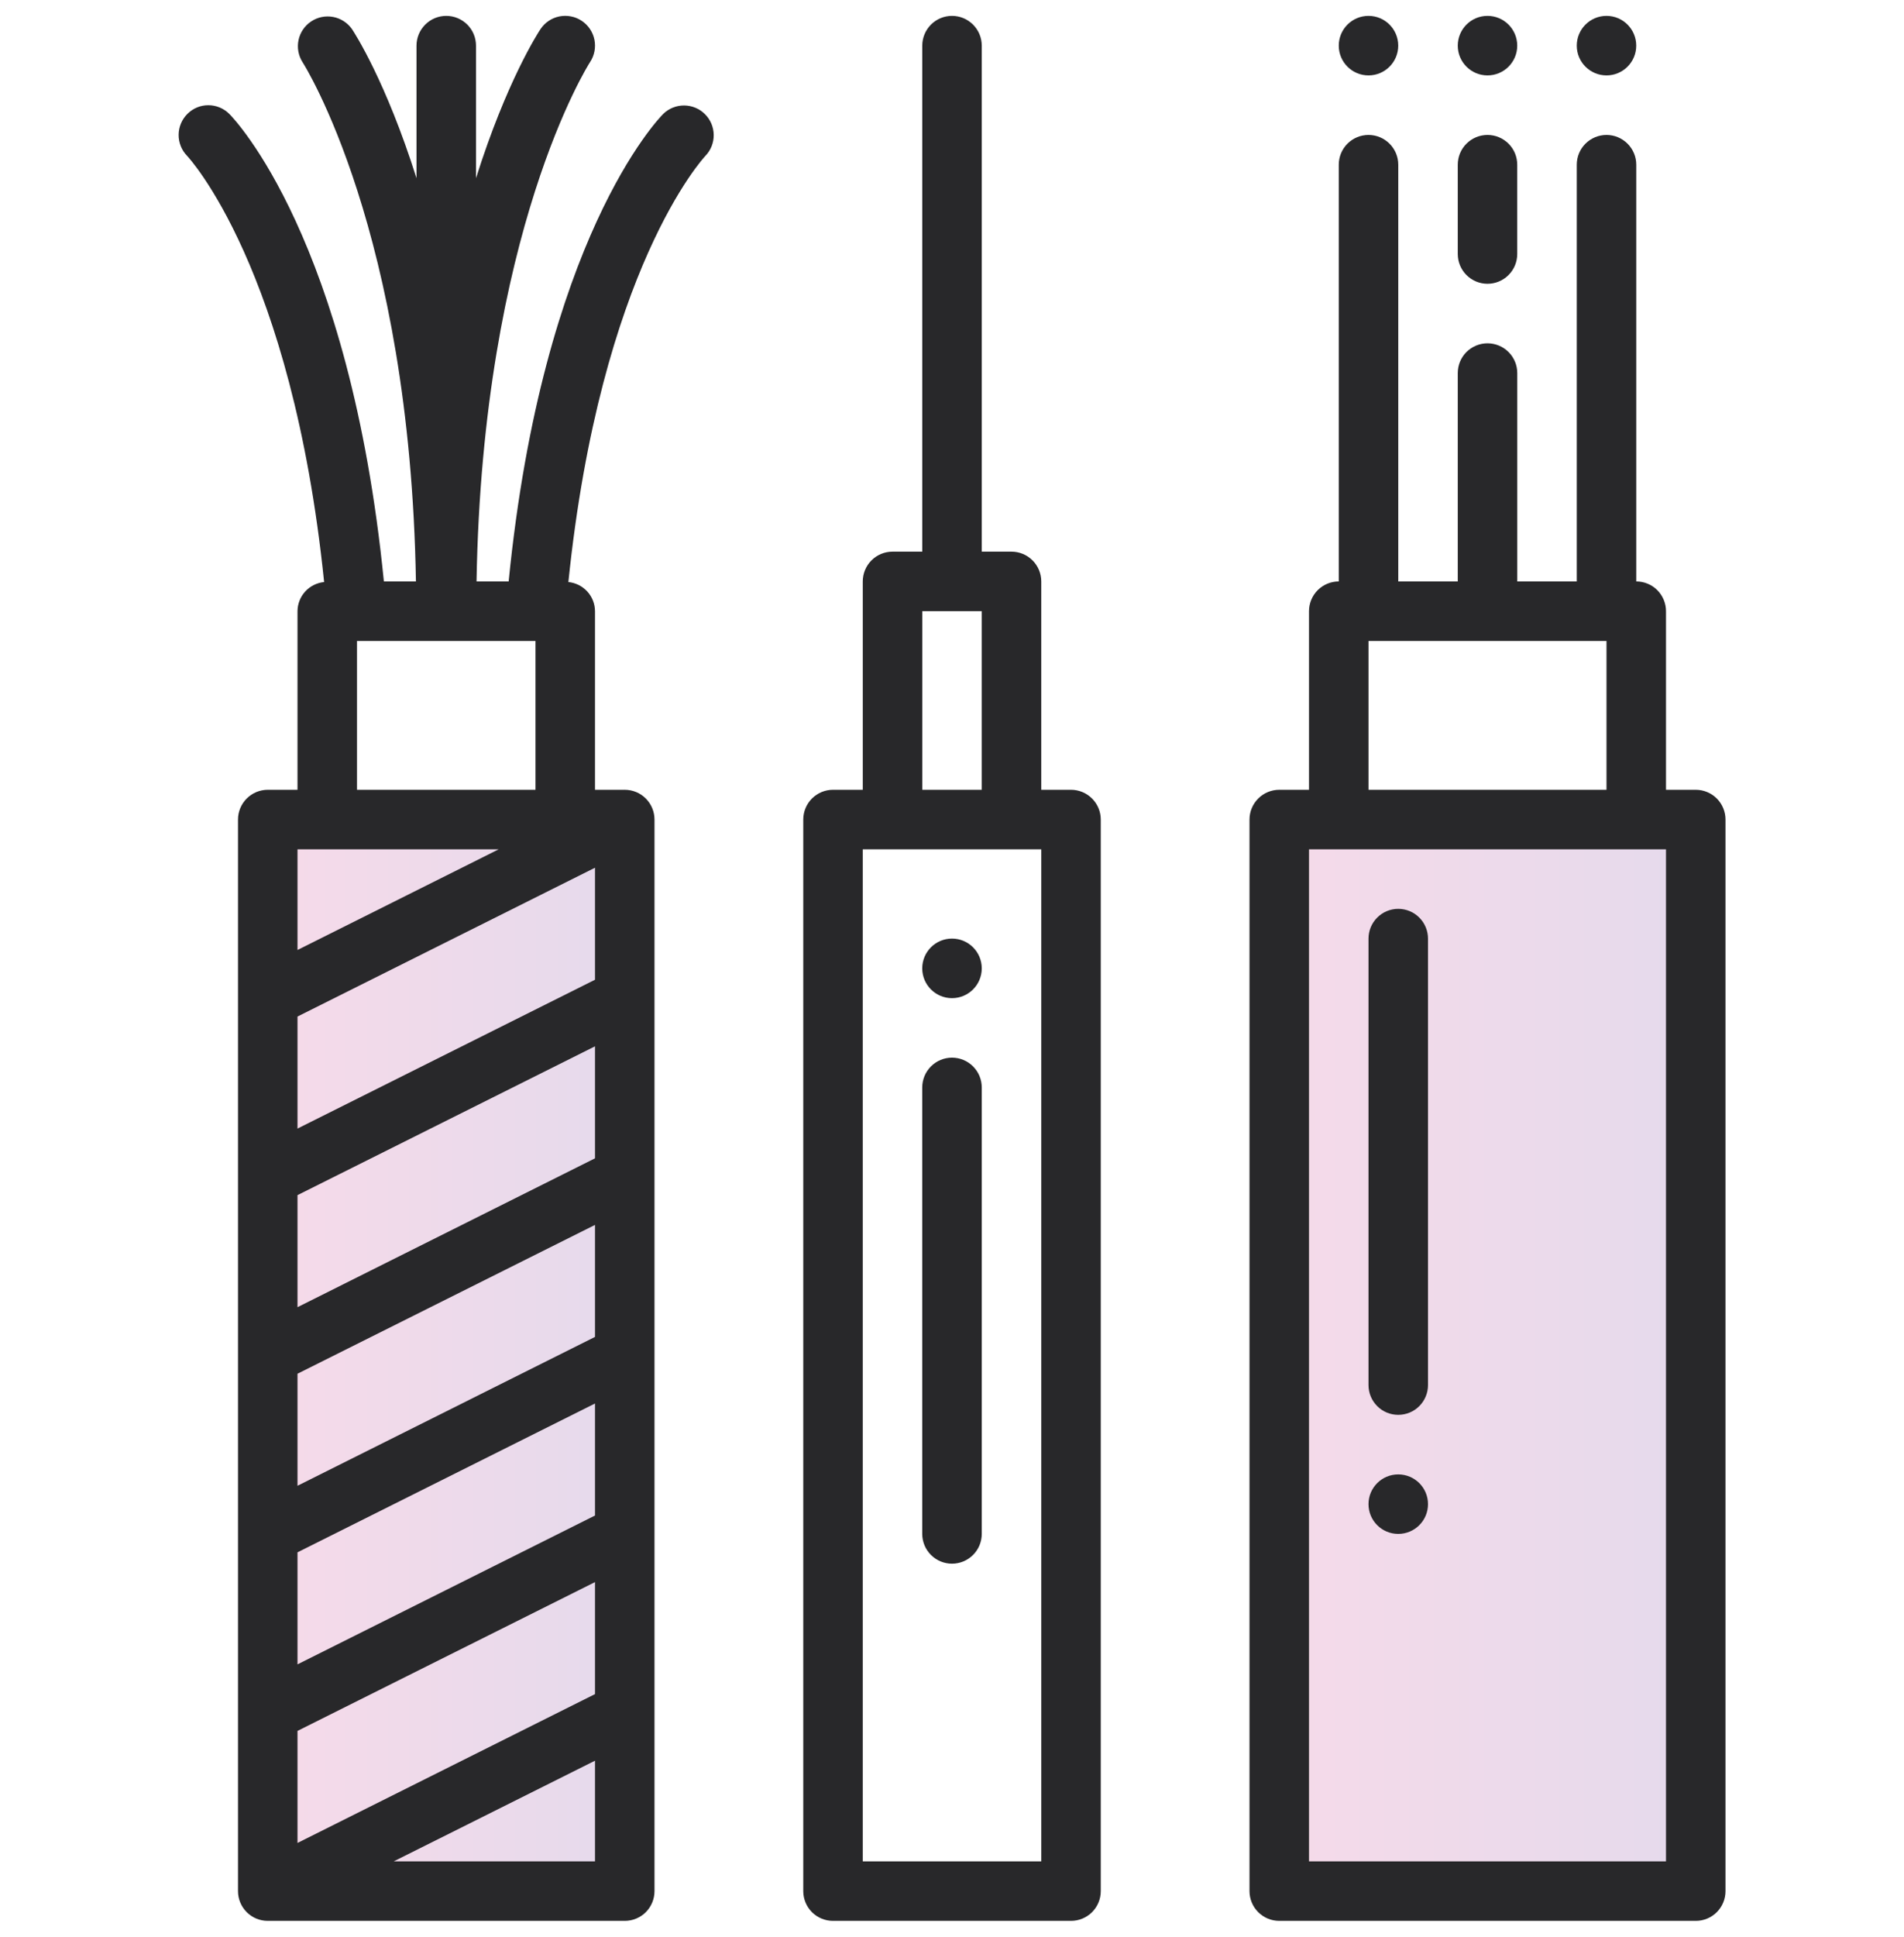
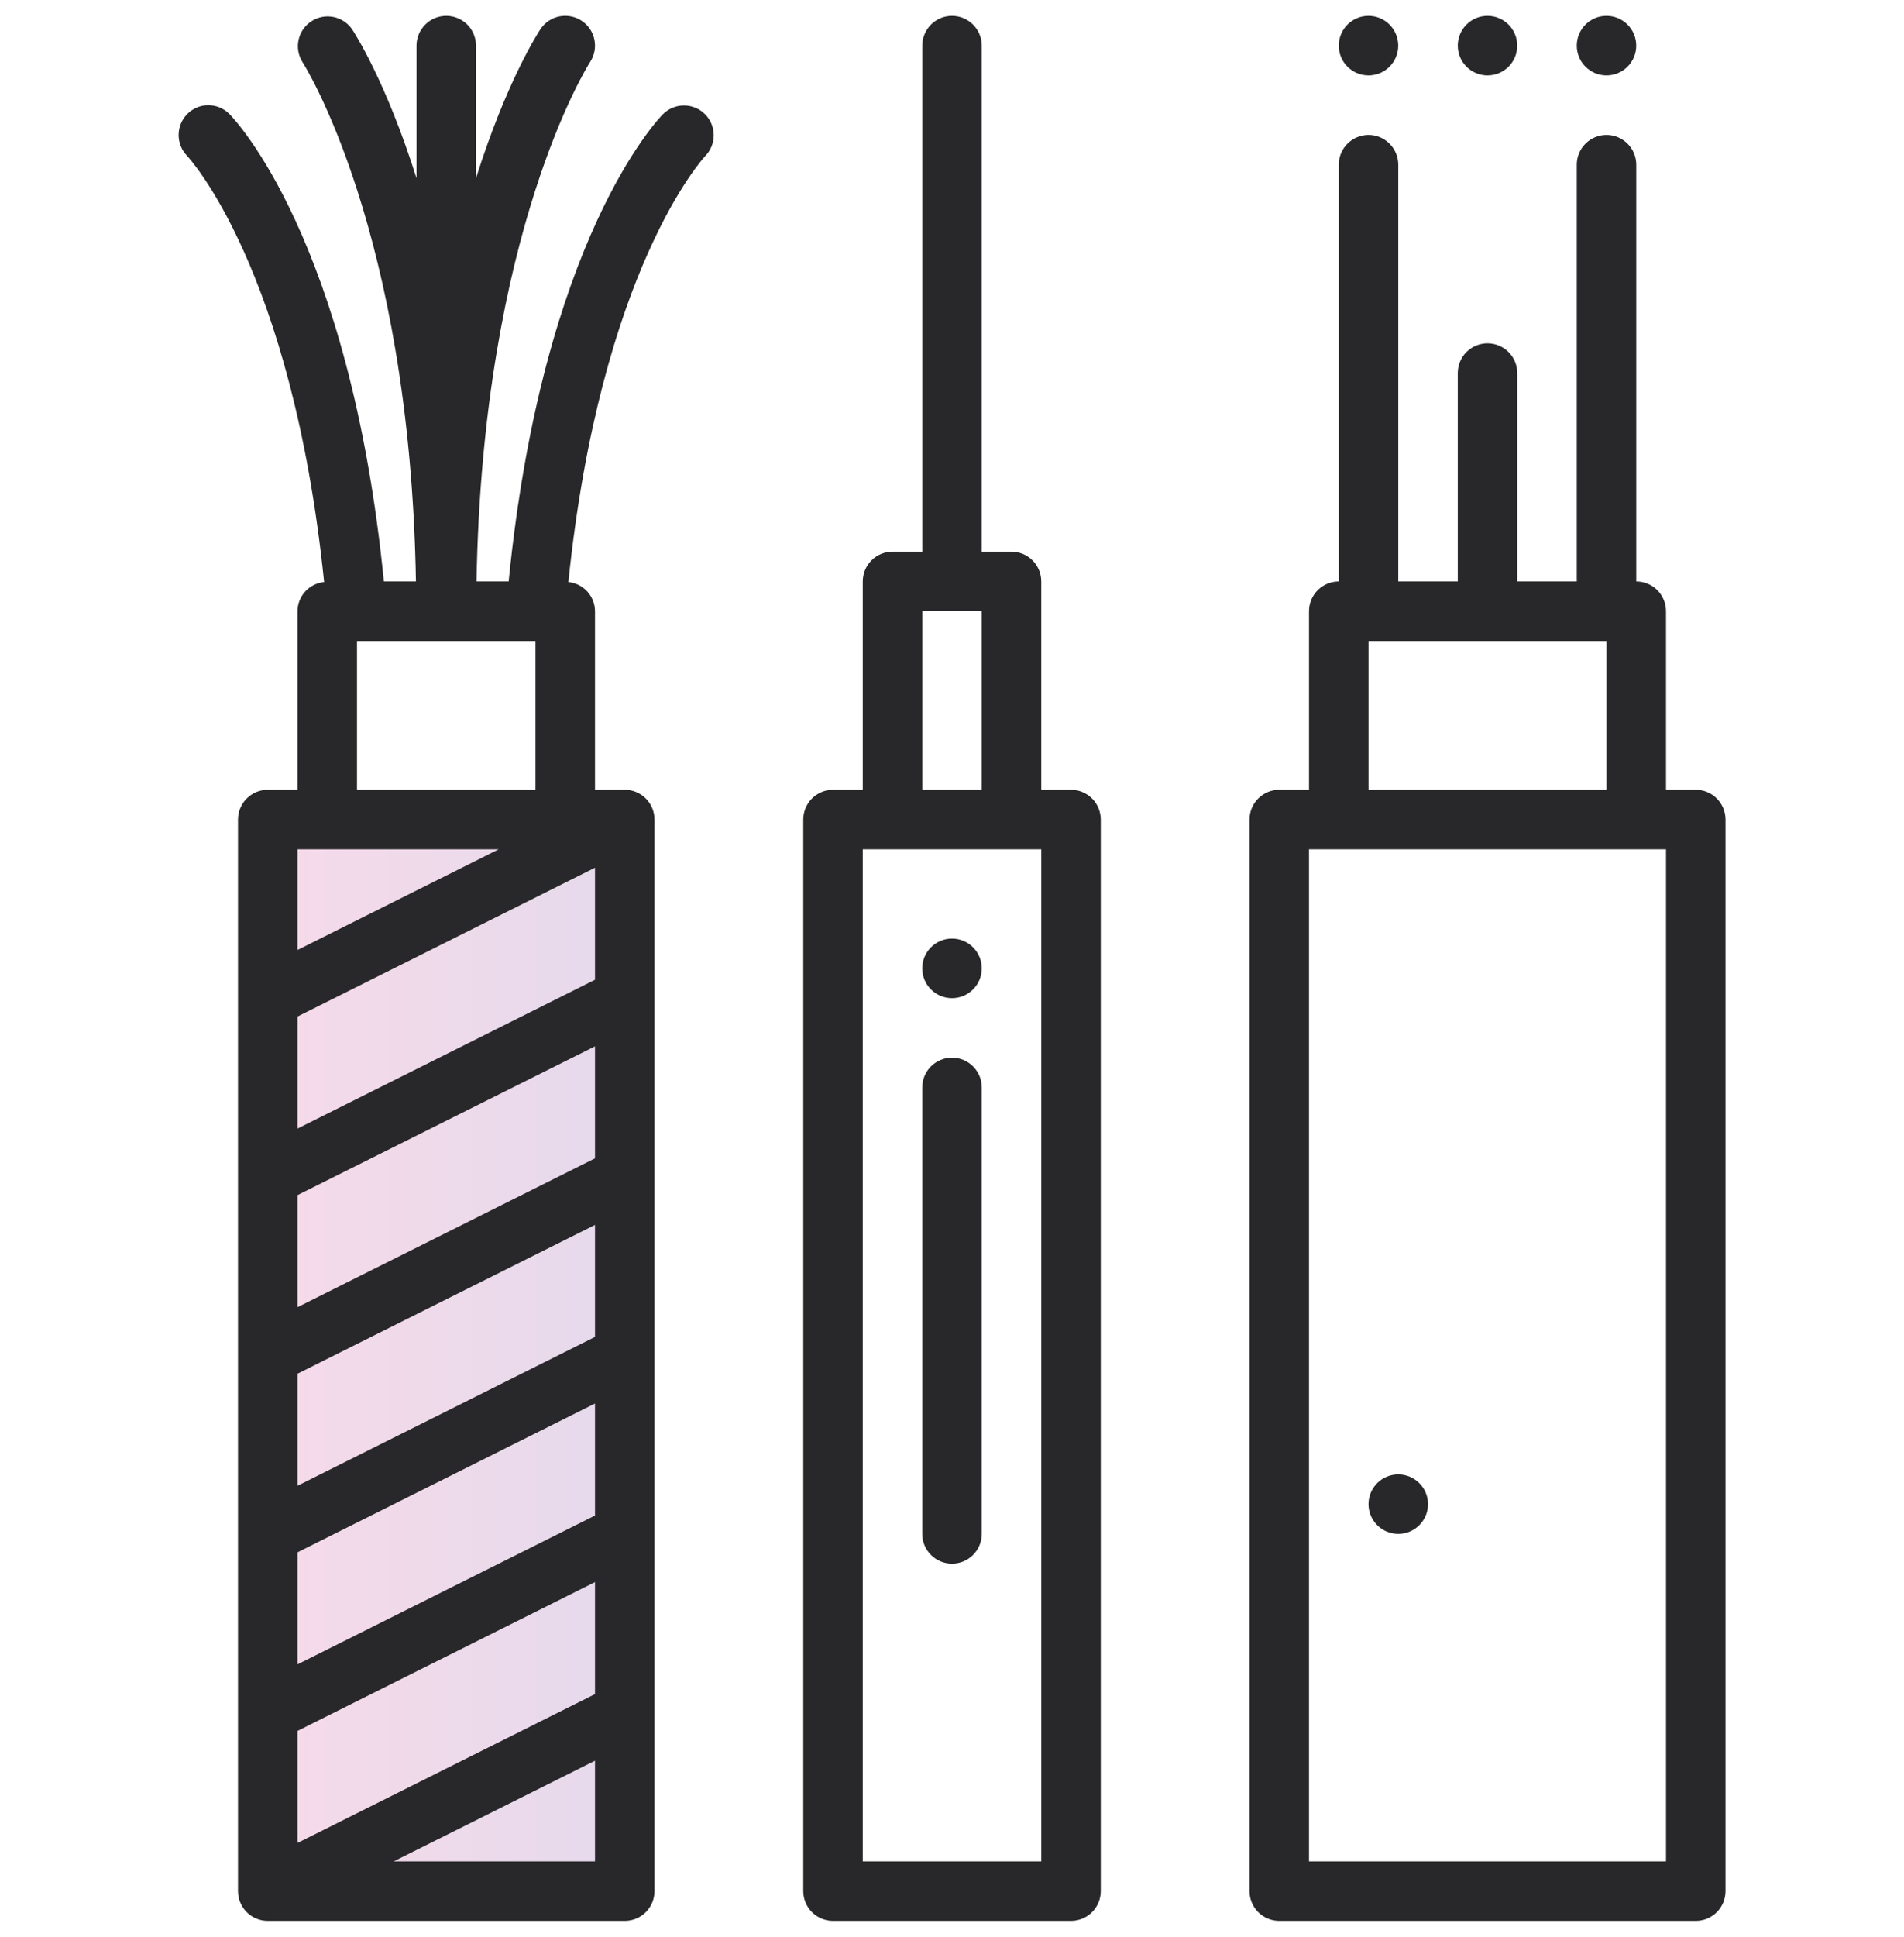
<svg xmlns="http://www.w3.org/2000/svg" width="60" height="61" viewBox="0 0 60 61" fill="none">
  <g clip-path="url(#clip0_1247_3518)">
    <path opacity="0.15" d="M19.5 26H8.5V59.5H19.5V26Z" fill="url(#paint0_linear_1247_3518)" />
-     <path opacity="0.15" d="M53 26H40V60H53V26Z" fill="url(#paint1_linear_1247_3518)" />
    <path d="M53.438 24.875H52.5V19.25C52.5 19.002 52.401 18.763 52.226 18.587C52.05 18.412 51.811 18.313 51.563 18.313V5.188C51.563 4.939 51.464 4.701 51.288 4.525C51.112 4.349 50.874 4.25 50.625 4.25C50.377 4.25 50.138 4.349 49.962 4.525C49.786 4.701 49.688 4.939 49.688 5.188V18.313H47.813V11.75C47.813 11.502 47.714 11.263 47.538 11.087C47.362 10.912 47.124 10.813 46.875 10.813C46.627 10.813 46.388 10.912 46.212 11.087C46.036 11.263 45.938 11.502 45.938 11.75V18.313H44.063V5.188C44.063 4.939 43.964 4.701 43.788 4.525C43.612 4.349 43.374 4.25 43.125 4.25C42.877 4.25 42.638 4.349 42.462 4.525C42.286 4.701 42.188 4.939 42.188 5.188V18.313C41.939 18.313 41.701 18.412 41.525 18.587C41.349 18.763 41.25 19.002 41.25 19.25V24.875H40.313C40.064 24.875 39.826 24.974 39.65 25.15C39.474 25.326 39.375 25.564 39.375 25.813V59.563C39.375 59.812 39.474 60.05 39.65 60.226C39.826 60.402 40.064 60.5 40.313 60.5H53.438C53.686 60.5 53.925 60.402 54.101 60.226C54.276 60.05 54.375 59.812 54.375 59.563V25.813C54.375 25.564 54.276 25.326 54.101 25.15C53.925 24.974 53.686 24.875 53.438 24.875ZM43.125 20.188H50.625V24.875H43.125V20.188ZM52.5 58.625H41.25V26.75H52.5V58.625ZM33.75 24.875H32.813V18.313C32.813 18.064 32.714 17.826 32.538 17.65C32.362 17.474 32.124 17.375 31.875 17.375H30.938V1.438C30.938 1.189 30.839 0.951 30.663 0.775C30.487 0.599 30.249 0.5 30 0.5C29.752 0.5 29.513 0.599 29.337 0.775C29.162 0.951 29.063 1.189 29.063 1.438V17.375H28.125C27.877 17.375 27.638 17.474 27.462 17.65C27.287 17.826 27.188 18.064 27.188 18.313V24.875H26.25C26.002 24.875 25.763 24.974 25.587 25.15C25.412 25.326 25.313 25.564 25.313 25.813V59.563C25.313 59.812 25.412 60.05 25.587 60.226C25.763 60.402 26.002 60.5 26.25 60.5H33.75C33.999 60.5 34.237 60.402 34.413 60.226C34.589 60.05 34.688 59.812 34.688 59.563V25.813C34.688 25.564 34.589 25.326 34.413 25.15C34.237 24.974 33.999 24.875 33.75 24.875ZM29.063 19.25H30.938V24.875H29.063V19.25ZM32.813 58.625H27.188V26.75H32.813V58.625ZM20.9 3.588C20.741 3.746 17.101 7.529 16.029 18.313H15.017C15.204 7.292 18.544 2.032 18.594 1.956C18.731 1.749 18.781 1.496 18.732 1.252C18.683 1.008 18.539 0.794 18.332 0.656C18.23 0.588 18.115 0.54 17.994 0.517C17.873 0.493 17.749 0.493 17.628 0.517C17.384 0.566 17.17 0.71 17.032 0.918C16.952 1.038 15.963 2.562 15 5.613V1.438C15 1.189 14.902 0.951 14.726 0.775C14.55 0.599 14.311 0.5 14.063 0.5C13.814 0.5 13.576 0.599 13.4 0.775C13.224 0.951 13.125 1.189 13.125 1.438V5.613C12.162 2.562 11.173 1.038 11.093 0.918C10.952 0.717 10.739 0.579 10.499 0.534C10.258 0.489 10.009 0.539 9.806 0.675C9.602 0.81 9.459 1.02 9.408 1.259C9.357 1.498 9.401 1.748 9.532 1.955C9.567 2.009 12.922 7.267 13.107 18.313H12.097C11.024 7.529 7.384 3.746 7.226 3.588C7.051 3.413 6.814 3.314 6.566 3.314C6.319 3.313 6.082 3.411 5.907 3.586C5.731 3.76 5.631 3.997 5.629 4.245C5.627 4.492 5.723 4.731 5.895 4.908C5.929 4.943 9.196 8.437 10.214 18.332C9.986 18.355 9.773 18.461 9.618 18.63C9.463 18.8 9.377 19.021 9.375 19.25V24.875H8.438C8.189 24.875 7.951 24.974 7.775 25.15C7.599 25.326 7.5 25.564 7.5 25.813V59.563C7.5 59.812 7.599 60.05 7.775 60.226C7.951 60.402 8.189 60.5 8.438 60.5H19.688C19.936 60.5 20.175 60.402 20.351 60.226C20.526 60.05 20.625 59.812 20.625 59.563V25.813C20.625 25.564 20.526 25.326 20.351 25.15C20.175 24.974 19.936 24.875 19.688 24.875H18.75V19.25C18.749 19.021 18.662 18.8 18.507 18.63C18.352 18.461 18.14 18.355 17.911 18.332C18.926 8.477 22.17 4.971 22.23 4.908C22.401 4.731 22.494 4.494 22.491 4.248C22.488 4.002 22.389 3.767 22.214 3.594C22.04 3.421 21.804 3.323 21.558 3.322C21.313 3.321 21.076 3.416 20.9 3.588ZM15.716 26.75L9.375 29.921V26.75H15.716ZM18.75 42.108L9.375 46.796V43.267L18.75 38.58V42.108ZM9.375 48.892L18.75 44.205V47.733L9.375 52.421V48.892ZM18.75 36.483L9.375 41.171V37.642L18.75 32.955V36.483ZM9.375 54.517L18.75 49.83V53.358L9.375 58.046V54.517ZM18.75 30.858L9.375 35.546V32.017L18.75 27.33V30.858ZM12.409 58.625L18.75 55.455V58.625H12.409ZM11.25 24.875V20.188H16.875V24.875H11.25Z" fill="#28282A" />
    <path d="M30 33.312C29.751 33.312 29.513 33.411 29.337 33.587C29.161 33.763 29.062 34.001 29.062 34.25V48.312C29.062 48.561 29.161 48.8 29.337 48.975C29.513 49.151 29.751 49.25 30 49.25C30.249 49.25 30.487 49.151 30.663 48.975C30.839 48.8 30.938 48.561 30.938 48.312V34.25C30.938 34.001 30.839 33.763 30.663 33.587C30.487 33.411 30.249 33.312 30 33.312Z" fill="#28282A" />
    <path d="M30 31.438C30.518 31.438 30.938 31.018 30.938 30.5C30.938 29.982 30.518 29.562 30 29.562C29.482 29.562 29.062 29.982 29.062 30.5C29.062 31.018 29.482 31.438 30 31.438Z" fill="#28282A" />
    <path d="M46.875 2.375C47.393 2.375 47.812 1.955 47.812 1.438C47.812 0.92 47.393 0.5 46.875 0.5C46.357 0.5 45.938 0.92 45.938 1.438C45.938 1.955 46.357 2.375 46.875 2.375Z" fill="#28282A" />
    <path d="M43.125 2.375C43.643 2.375 44.062 1.955 44.062 1.438C44.062 0.92 43.643 0.5 43.125 0.5C42.607 0.5 42.188 0.92 42.188 1.438C42.188 1.955 42.607 2.375 43.125 2.375Z" fill="#28282A" />
    <path d="M50.625 2.375C51.143 2.375 51.562 1.955 51.562 1.438C51.562 0.92 51.143 0.5 50.625 0.5C50.107 0.5 49.688 0.92 49.688 1.438C49.688 1.955 50.107 2.375 50.625 2.375Z" fill="#28282A" />
-     <path d="M44.062 28.625C43.814 28.625 43.575 28.724 43.4 28.9C43.224 29.075 43.125 29.314 43.125 29.562V43.625C43.125 43.874 43.224 44.112 43.4 44.288C43.575 44.464 43.814 44.562 44.062 44.562C44.311 44.562 44.55 44.464 44.725 44.288C44.901 44.112 45 43.874 45 43.625V29.562C45 29.314 44.901 29.075 44.725 28.9C44.55 28.724 44.311 28.625 44.062 28.625Z" fill="#28282A" />
    <path d="M44.062 48.312C44.58 48.312 45 47.893 45 47.375C45 46.857 44.58 46.438 44.062 46.438C43.545 46.438 43.125 46.857 43.125 47.375C43.125 47.893 43.545 48.312 44.062 48.312Z" fill="#28282A" />
-     <path d="M46.875 8.938C47.124 8.938 47.362 8.839 47.538 8.663C47.714 8.487 47.812 8.249 47.812 8V5.188C47.812 4.939 47.714 4.7 47.538 4.525C47.362 4.349 47.124 4.25 46.875 4.25C46.626 4.25 46.388 4.349 46.212 4.525C46.036 4.7 45.938 4.939 45.938 5.188V8C45.938 8.249 46.036 8.487 46.212 8.663C46.388 8.839 46.626 8.938 46.875 8.938Z" fill="#28282A" />
  </g>
  <defs>
    <linearGradient id="paint0_linear_1247_3518" x1="19.5" y1="42.75" x2="8.5" y2="42.75" gradientUnits="userSpaceOnUse">
      <stop stop-color="#54047E" />
      <stop offset="1" stop-color="#C2096C" />
    </linearGradient>
    <linearGradient id="paint1_linear_1247_3518" x1="53" y1="43" x2="40" y2="43" gradientUnits="userSpaceOnUse">
      <stop stop-color="#54047E" />
      <stop offset="1" stop-color="#C2096C" />
    </linearGradient>
    <clipPath id="clip0_1247_3518">
      <rect width="60" height="60" fill="white" transform="translate(0 0.5)" />
    </clipPath>
  </defs>
</svg>